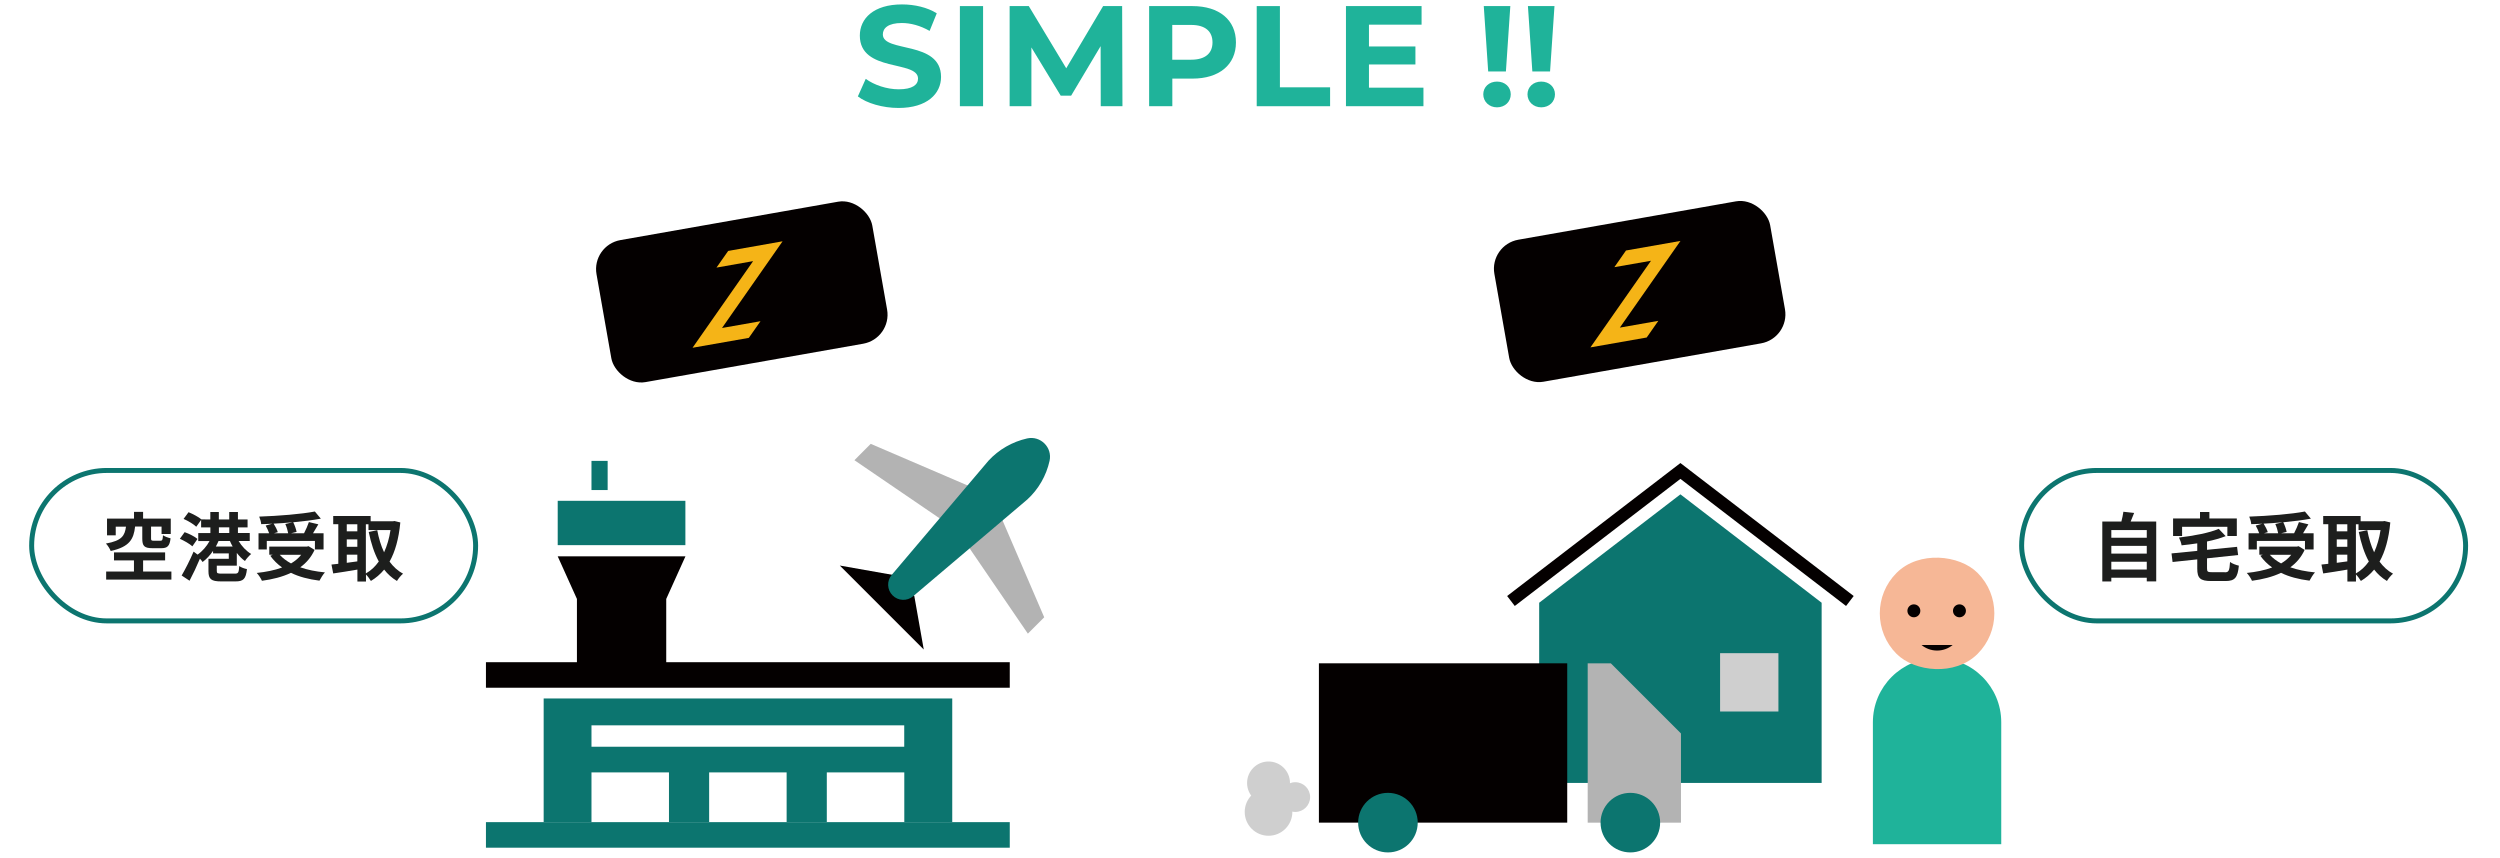
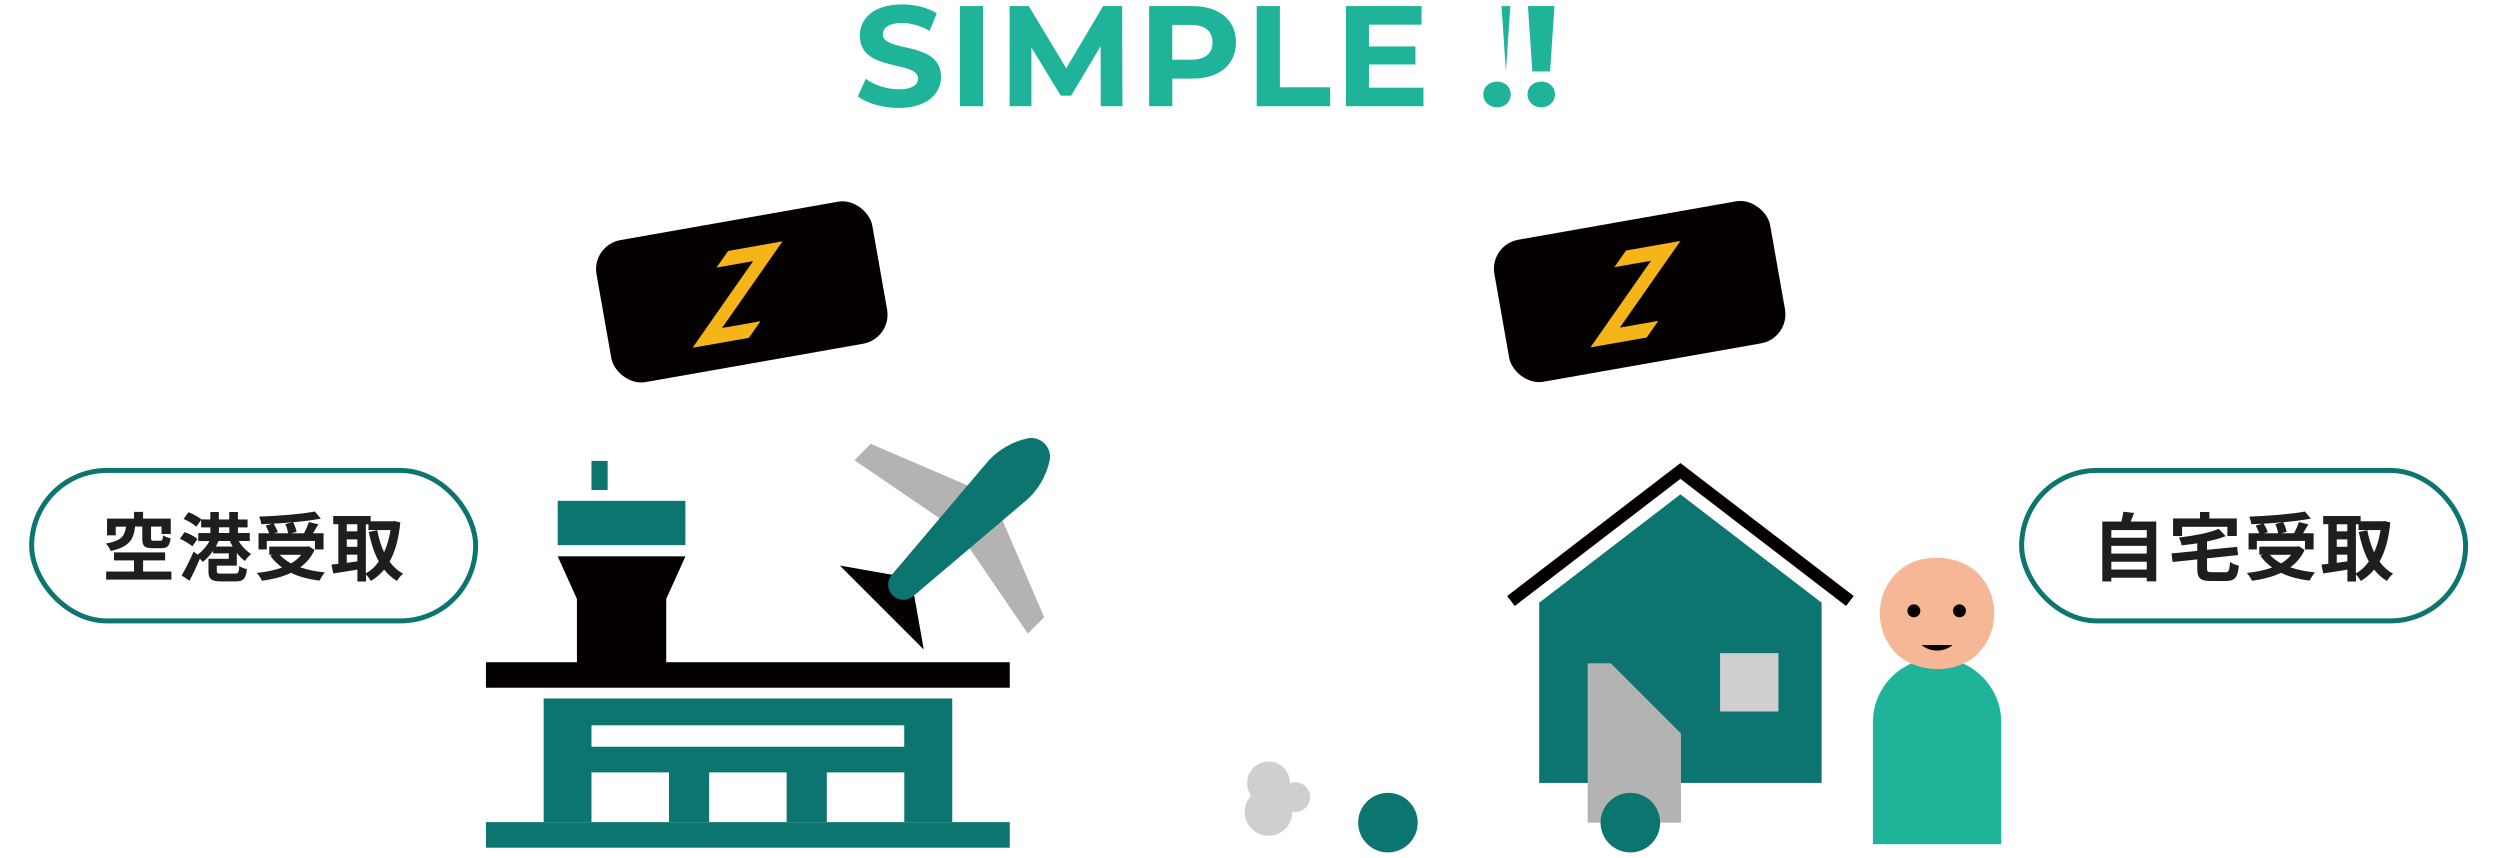
<svg xmlns="http://www.w3.org/2000/svg" id="_レイヤー_1" viewBox="0 0 402 138">
  <defs>
    <style>.cls-1{fill:#040000;}.cls-2{fill:#1fb39a;}.cls-3{fill:#f5b417;}.cls-4{fill:#f6b796;}.cls-5{fill:#b3b3b3;}.cls-6{fill:#0c756f;}.cls-7{fill:#1d1e1d;}.cls-8{fill:#cfcfcf;}.cls-9{stroke:#0c756f;stroke-width:.8px;}.cls-9,.cls-10{fill:none;stroke-miterlimit:10;}.cls-10{stroke:#040000;stroke-width:2.02px;}</style>
  </defs>
  <path class="cls-2" d="M301.16,135.75h20.64v-19.61c0-5.7-4.62-10.32-10.32-10.32h0c-5.7,0-10.32,4.62-10.32,10.32v19.61Z" />
  <rect class="cls-4" x="302.27" y="89.42" width="18.42" height="18.42" rx="9.21" ry="9.21" transform="translate(21.49 249.14) rotate(-45)" />
  <circle class="cls-1" cx="315.08" cy="98.22" r="1.04" />
  <circle class="cls-1" cx="307.75" cy="98.22" r="1.04" />
  <path class="cls-1" d="M308.98,103.72c.68.55,1.55.89,2.5.89.95,0,1.82-.33,2.5-.89" />
  <polyline class="cls-10" points="242.96 96.64 270.21 75.73 297.46 96.64" />
  <polygon class="cls-6" points="247.5 96.92 270.21 79.49 292.92 96.92 292.92 125.9 247.5 125.9 247.5 96.92" />
  <rect class="cls-8" x="276.59" y="105.03" width="9.38" height="9.38" />
-   <rect class="cls-1" x="212.08" y="106.66" width="39.93" height="25.62" />
  <polygon class="cls-5" points="255.3 106.66 255.3 117.94 255.3 132.28 270.3 132.28 270.3 117.94 259.02 106.66 255.3 106.66" />
  <circle class="cls-6" cx="262.16" cy="132.28" r="4.79" />
  <circle class="cls-6" cx="223.18" cy="132.28" r="4.79" />
  <circle class="cls-8" cx="203.98" cy="130.56" r="3.83" />
  <circle class="cls-8" cx="203.98" cy="125.9" r="3.45" />
  <circle class="cls-8" cx="208.28" cy="128.17" r="2.39" />
  <rect class="cls-1" x="241.14" y="35.28" width="45.03" height="23.19" rx="4.74" ry="4.74" transform="translate(-4.13 46.5) rotate(-10)" />
  <polygon class="cls-3" points="266.66 51.59 260.47 52.68 270.22 38.74 261.46 40.28 259.59 42.96 265.48 41.93 255.74 55.86 264.79 54.27 266.66 51.59" />
  <polygon class="cls-5" points="165.28 101.89 155.62 87.75 160.75 82.62 167.91 99.26 165.28 101.89" />
  <polygon class="cls-5" points="137.39 74 151.53 83.65 156.66 78.52 140.01 71.37 137.39 74" />
  <polygon class="cls-1" points="148.54 104.44 135.04 90.94 143.64 92.46 147.02 95.84 148.54 104.44" />
  <path class="cls-6" d="M143.53,95.74h0c-.9-.9-.96-2.33-.14-3.3l15.56-18.36c1.66-1.8,3.83-3.04,6.21-3.58h0c2.16-.48,4.09,1.45,3.61,3.61h0c-.53,2.39-1.78,4.56-3.58,6.21l-18.36,15.56c-.97.82-2.41.76-3.3-.14Z" />
  <rect class="cls-6" x="78.14" y="132.2" width="84.23" height="4.11" />
  <polygon class="cls-1" points="92.77 106.48 92.77 96.31 89.68 89.46 110.22 89.46 107.13 96.31 107.13 106.48 162.37 106.48 162.37 110.59 78.14 110.59 78.14 106.48 92.77 106.48" />
  <path class="cls-6" d="M95.11,132.2v-8h12.46v8s6.46,0,6.46,0v-8h12.46v8s6.46,0,6.46,0v-8h12.46v8s7.71,0,7.71,0v-19.89s-65.7,0-65.7,0v19.89s7.71,0,7.71,0ZM95.11,120.08v-3.45h50.29v3.45h-50.29Z" />
  <rect class="cls-6" x="89.68" y="80.53" width="20.53" height="7.13" />
  <rect class="cls-6" x="95.11" y="74.11" width="2.6" height="4.69" />
  <rect class="cls-1" x="96.77" y="35.34" width="45.03" height="23.19" rx="4.74" ry="4.74" transform="translate(-6.34 21.43) rotate(-10)" />
  <polygon class="cls-3" points="122.29 51.65 116.1 52.74 125.84 38.8 117.09 40.35 115.21 43.03 121.1 41.99 111.36 55.92 120.41 54.33 122.29 51.65" />
  <path class="cls-7" d="M21.72,84.69c-.22,1.99-.88,3.25-3.92,3.91-.12-.34-.48-.91-.77-1.2,2.61-.46,3.03-1.29,3.23-2.71h-1.65v1.39h-1.4v-2.69h4.34v-1.08h1.46v1.08h4.45v2.48h-1.48v-1.19h-1.69v1.9c0,.32.07.37.44.37h1.07c.3,0,.36-.12.41-.88.26.2.85.41,1.22.49-.14,1.26-.53,1.59-1.49,1.59h-1.43c-1.34,0-1.63-.38-1.63-1.57v-1.91h-1.16ZM27.56,91.9v1.3h-10.49v-1.3h4.47v-1.79h-3.21v-1.28h8.22v1.28h-3.54v1.79h4.56Z" />
  <path class="cls-7" d="M30.93,87.85c-.42-.4-1.31-.9-2.01-1.21l.77-1.07c.72.25,1.62.71,2.07,1.09l-.83,1.19ZM34.86,90.96v.86c0,.37.12.42.82.42h2.06c.58,0,.66-.14.73-1.22.28.22.86.42,1.24.49-.18,1.59-.56,1.98-1.86,1.98h-2.3c-1.58,0-2.03-.37-2.03-1.64v-2h3.27v-.86h-2.53v-.41c-.49.71-1.07,1.34-1.68,1.79-.11-.16-.26-.36-.43-.54-.5,1.2-1.1,2.47-1.67,3.55l-1.27-.84c.54-.92,1.32-2.43,1.92-3.84l.64.48c.76-.52,1.46-1.33,1.93-2.18h-1.82v-1.28h1.95v-.91h-1.49v-1.2l-.78,1.09c-.42-.41-1.32-.95-2.04-1.26l.8-1.08c.7.29,1.62.77,2.07,1.16h-.01s1.44.01,1.44.01v-1.2h1.37v1.2h1.67v-1.2h1.4v1.2h1.55v1.27h-1.55v.91h1.9v1.28h-1.79c.49.84,1.25,1.63,2.02,2.09-.32.26-.78.77-1,1.13-.47-.32-.91-.78-1.31-1.3v2.05h-3.23ZM37.41,87.88c-.17-.29-.31-.59-.44-.89h-1.83c-.12.3-.28.6-.43.89h2.71ZM35.2,85.71h1.67v-.91h-1.67v.91Z" />
  <path class="cls-7" d="M50.58,88.43c-.54,1.18-1.33,2.09-2.3,2.79,1.15.41,2.49.68,3.97.82-.3.32-.68.95-.88,1.33-1.74-.22-3.29-.62-4.58-1.26-1.38.66-2.97,1.05-4.67,1.28-.14-.34-.54-.97-.84-1.26,1.5-.16,2.89-.43,4.08-.88-.73-.52-1.37-1.15-1.9-1.88l.4-.17h-.56v-1.31h6.06l.26-.06.96.59ZM42.9,88.35h-1.33v-2.6h1.71c-.12-.37-.35-.85-.56-1.24l1.07-.3c-.6.04-1.21.06-1.79.07-.02-.36-.19-.9-.32-1.21,3.15-.11,6.76-.4,8.95-.82l.96,1.15c-1.29.24-2.84.43-4.44.58.24.48.47,1.12.54,1.55l-.89.22h2.09c.29-.55.6-1.26.78-1.8l1.52.36c-.28.5-.59,1-.86,1.44h1.7v2.6h-1.39v-1.37h-7.74v1.37ZM47.07,83.98c-1.01.1-2.05.17-3.07.22.28.44.55.98.67,1.37l-.62.18h2.29c-.07-.42-.25-1.02-.46-1.49l1.19-.28ZM44.98,89.21c.49.54,1.1,1,1.82,1.39.64-.38,1.2-.84,1.63-1.39h-3.45Z" />
  <path class="cls-7" d="M64.37,84.03c-.25,2.61-.83,4.68-1.73,6.28.59.8,1.31,1.48,2.17,1.94-.32.26-.77.8-.98,1.17-.82-.49-1.49-1.1-2.06-1.83-.61.74-1.32,1.34-2.13,1.83-.18-.31-.5-.75-.79-1.04v1.13h-1.38v-1.92c-1.38.24-2.78.46-3.89.62l-.28-1.43c.32-.04.7-.07,1.1-.12v-6.37h-.82v-1.32h6.02v.85h3.59l.24-.04.94.23ZM55.76,84.3v1.14h1.7v-1.14h-1.7ZM55.76,87.93h1.7v-1.2h-1.7v1.2ZM55.76,90.5c.55-.07,1.13-.16,1.7-.23v-1.08h-1.7v1.31ZM58.84,92.2c.79-.44,1.49-1.09,2.07-1.91-.73-1.33-1.25-2.94-1.62-4.75l1.37-.28c.24,1.28.6,2.49,1.1,3.55.47-1.03.83-2.23,1.03-3.57h-3.54v-.94h-.42v7.89Z" />
  <rect class="cls-9" x="5.09" y="75.65" width="71.39" height="24.19" rx="12.09" ry="12.09" />
  <path class="cls-7" d="M346.72,83.86v9.63h-1.52v-.59h-5.7v.6h-1.45v-9.64h3.07c.13-.52.26-1.09.32-1.57l1.73.19c-.18.48-.37.95-.56,1.38h4.11ZM339.5,85.23v1.24h5.7v-1.24h-5.7ZM339.5,87.78v1.24h5.7v-1.24h-5.7ZM345.2,91.58v-1.25h-5.7v1.25h5.7Z" />
  <path class="cls-7" d="M357.74,92.03c.65,0,.76-.25.85-1.66.32.25.98.49,1.42.59-.19,1.93-.64,2.47-2.15,2.47h-2.31c-1.75,0-2.23-.46-2.23-1.99v-1.49l-3.97.42-.17-1.38,4.14-.41v-1.21c-.85.13-1.7.24-2.52.32-.05-.36-.25-.92-.42-1.25,2.34-.28,4.86-.74,6.39-1.4l1.12,1.17c-.88.35-1.91.64-3,.86v1.34l4.83-.48.17,1.32-5,.53v1.62c0,.54.11.61.82.61h2.04ZM350.88,86.19h-1.45v-2.82h4.33v-1.04h1.51v1.04h4.41v2.82h-1.52v-1.48h-7.28v1.48Z" />
  <path class="cls-7" d="M370.58,88.43c-.54,1.18-1.33,2.09-2.3,2.79,1.15.41,2.49.68,3.97.82-.3.32-.68.95-.88,1.33-1.74-.22-3.29-.62-4.58-1.26-1.38.66-2.97,1.05-4.67,1.28-.14-.34-.54-.97-.84-1.26,1.5-.16,2.89-.43,4.08-.88-.73-.52-1.37-1.15-1.9-1.88l.4-.17h-.56v-1.31h6.06l.26-.06.96.59ZM362.9,88.35h-1.33v-2.6h1.71c-.12-.37-.35-.85-.56-1.24l1.07-.3c-.6.04-1.21.06-1.79.07-.02-.36-.19-.9-.32-1.21,3.15-.11,6.76-.4,8.95-.82l.96,1.15c-1.29.24-2.84.43-4.44.58.24.48.47,1.12.54,1.55l-.89.22h2.09c.29-.55.6-1.26.78-1.8l1.52.36c-.28.5-.59,1-.86,1.44h1.7v2.6h-1.39v-1.37h-7.74v1.37ZM367.06,83.98c-1.01.1-2.05.17-3.07.22.28.44.55.98.67,1.37l-.62.18h2.29c-.07-.42-.25-1.02-.46-1.49l1.19-.28ZM364.98,89.21c.49.54,1.1,1,1.82,1.39.64-.38,1.2-.84,1.63-1.39h-3.45Z" />
  <path class="cls-7" d="M384.36,84.03c-.25,2.61-.83,4.68-1.73,6.28.59.8,1.31,1.48,2.17,1.94-.32.26-.77.8-.98,1.17-.82-.49-1.49-1.1-2.06-1.83-.61.74-1.32,1.34-2.13,1.83-.18-.31-.5-.75-.79-1.04v1.13h-1.38v-1.92c-1.38.24-2.78.46-3.89.62l-.28-1.43c.32-.04.7-.07,1.1-.12v-6.37h-.82v-1.32h6.02v.85h3.59l.24-.04.94.23ZM375.75,84.3v1.14h1.7v-1.14h-1.7ZM375.75,87.93h1.7v-1.2h-1.7v1.2ZM375.75,90.5c.55-.07,1.13-.16,1.7-.23v-1.08h-1.7v1.31ZM378.84,92.2c.79-.44,1.49-1.09,2.07-1.91-.73-1.33-1.25-2.94-1.62-4.75l1.37-.28c.24,1.28.6,2.49,1.1,3.55.47-1.03.83-2.23,1.03-3.57h-3.54v-.94h-.42v7.89Z" />
  <rect class="cls-9" x="325.08" y="75.65" width="71.39" height="24.19" rx="12.09" ry="12.09" />
  <path class="cls-2" d="M137.95,15.49l1.26-2.81c1.36.99,3.38,1.68,5.31,1.68,2.21,0,3.1-.74,3.1-1.72,0-3.01-9.36-.94-9.36-6.92,0-2.74,2.21-5.01,6.78-5.01,2.02,0,4.09.48,5.59,1.43l-1.15,2.83c-1.49-.85-3.04-1.27-4.46-1.27-2.21,0-3.06.83-3.06,1.84,0,2.97,9.36.92,9.36,6.83,0,2.69-2.23,4.99-6.83,4.99-2.55,0-5.13-.76-6.55-1.86Z" />
  <path class="cls-2" d="M154.35.98h3.73v16.1h-3.73V.98Z" />
  <path class="cls-2" d="M177,17.08l-.02-9.66-4.74,7.96h-1.68l-4.71-7.75v9.45h-3.5V.98h3.08l6.02,10,5.93-10h3.06l.05,16.1h-3.5Z" />
  <path class="cls-2" d="M198.74,6.82c0,3.59-2.69,5.82-6.99,5.82h-3.24v4.44h-3.73V.98h6.97c4.3,0,6.99,2.23,6.99,5.84ZM194.97,6.82c0-1.77-1.15-2.81-3.43-2.81h-3.04v5.59h3.04c2.28,0,3.43-1.04,3.43-2.78Z" />
  <path class="cls-2" d="M202.08.98h3.73v13.06h8.07v3.04h-11.8V.98Z" />
  <path class="cls-2" d="M228.89,14.09v2.99h-12.46V.98h12.16v2.99h-8.46v3.5h7.47v2.9h-7.47v3.73h8.76Z" />
-   <path class="cls-2" d="M238.51,15.17c0-1.17.92-2.05,2.21-2.05s2.21.87,2.21,2.05-.92,2.09-2.21,2.09-2.21-.94-2.21-2.09ZM238.58.98h4.28l-.71,10.51h-2.85l-.71-10.51Z" />
+   <path class="cls-2" d="M238.51,15.17c0-1.17.92-2.05,2.21-2.05s2.21.87,2.21,2.05-.92,2.09-2.21,2.09-2.21-.94-2.21-2.09ZM238.58.98h4.28l-.71,10.51l-.71-10.51Z" />
  <path class="cls-2" d="M245.62,15.17c0-1.17.92-2.05,2.21-2.05s2.21.87,2.21,2.05-.92,2.09-2.21,2.09-2.21-.94-2.21-2.09ZM245.68.98h4.28l-.71,10.51h-2.85l-.71-10.51Z" />
</svg>